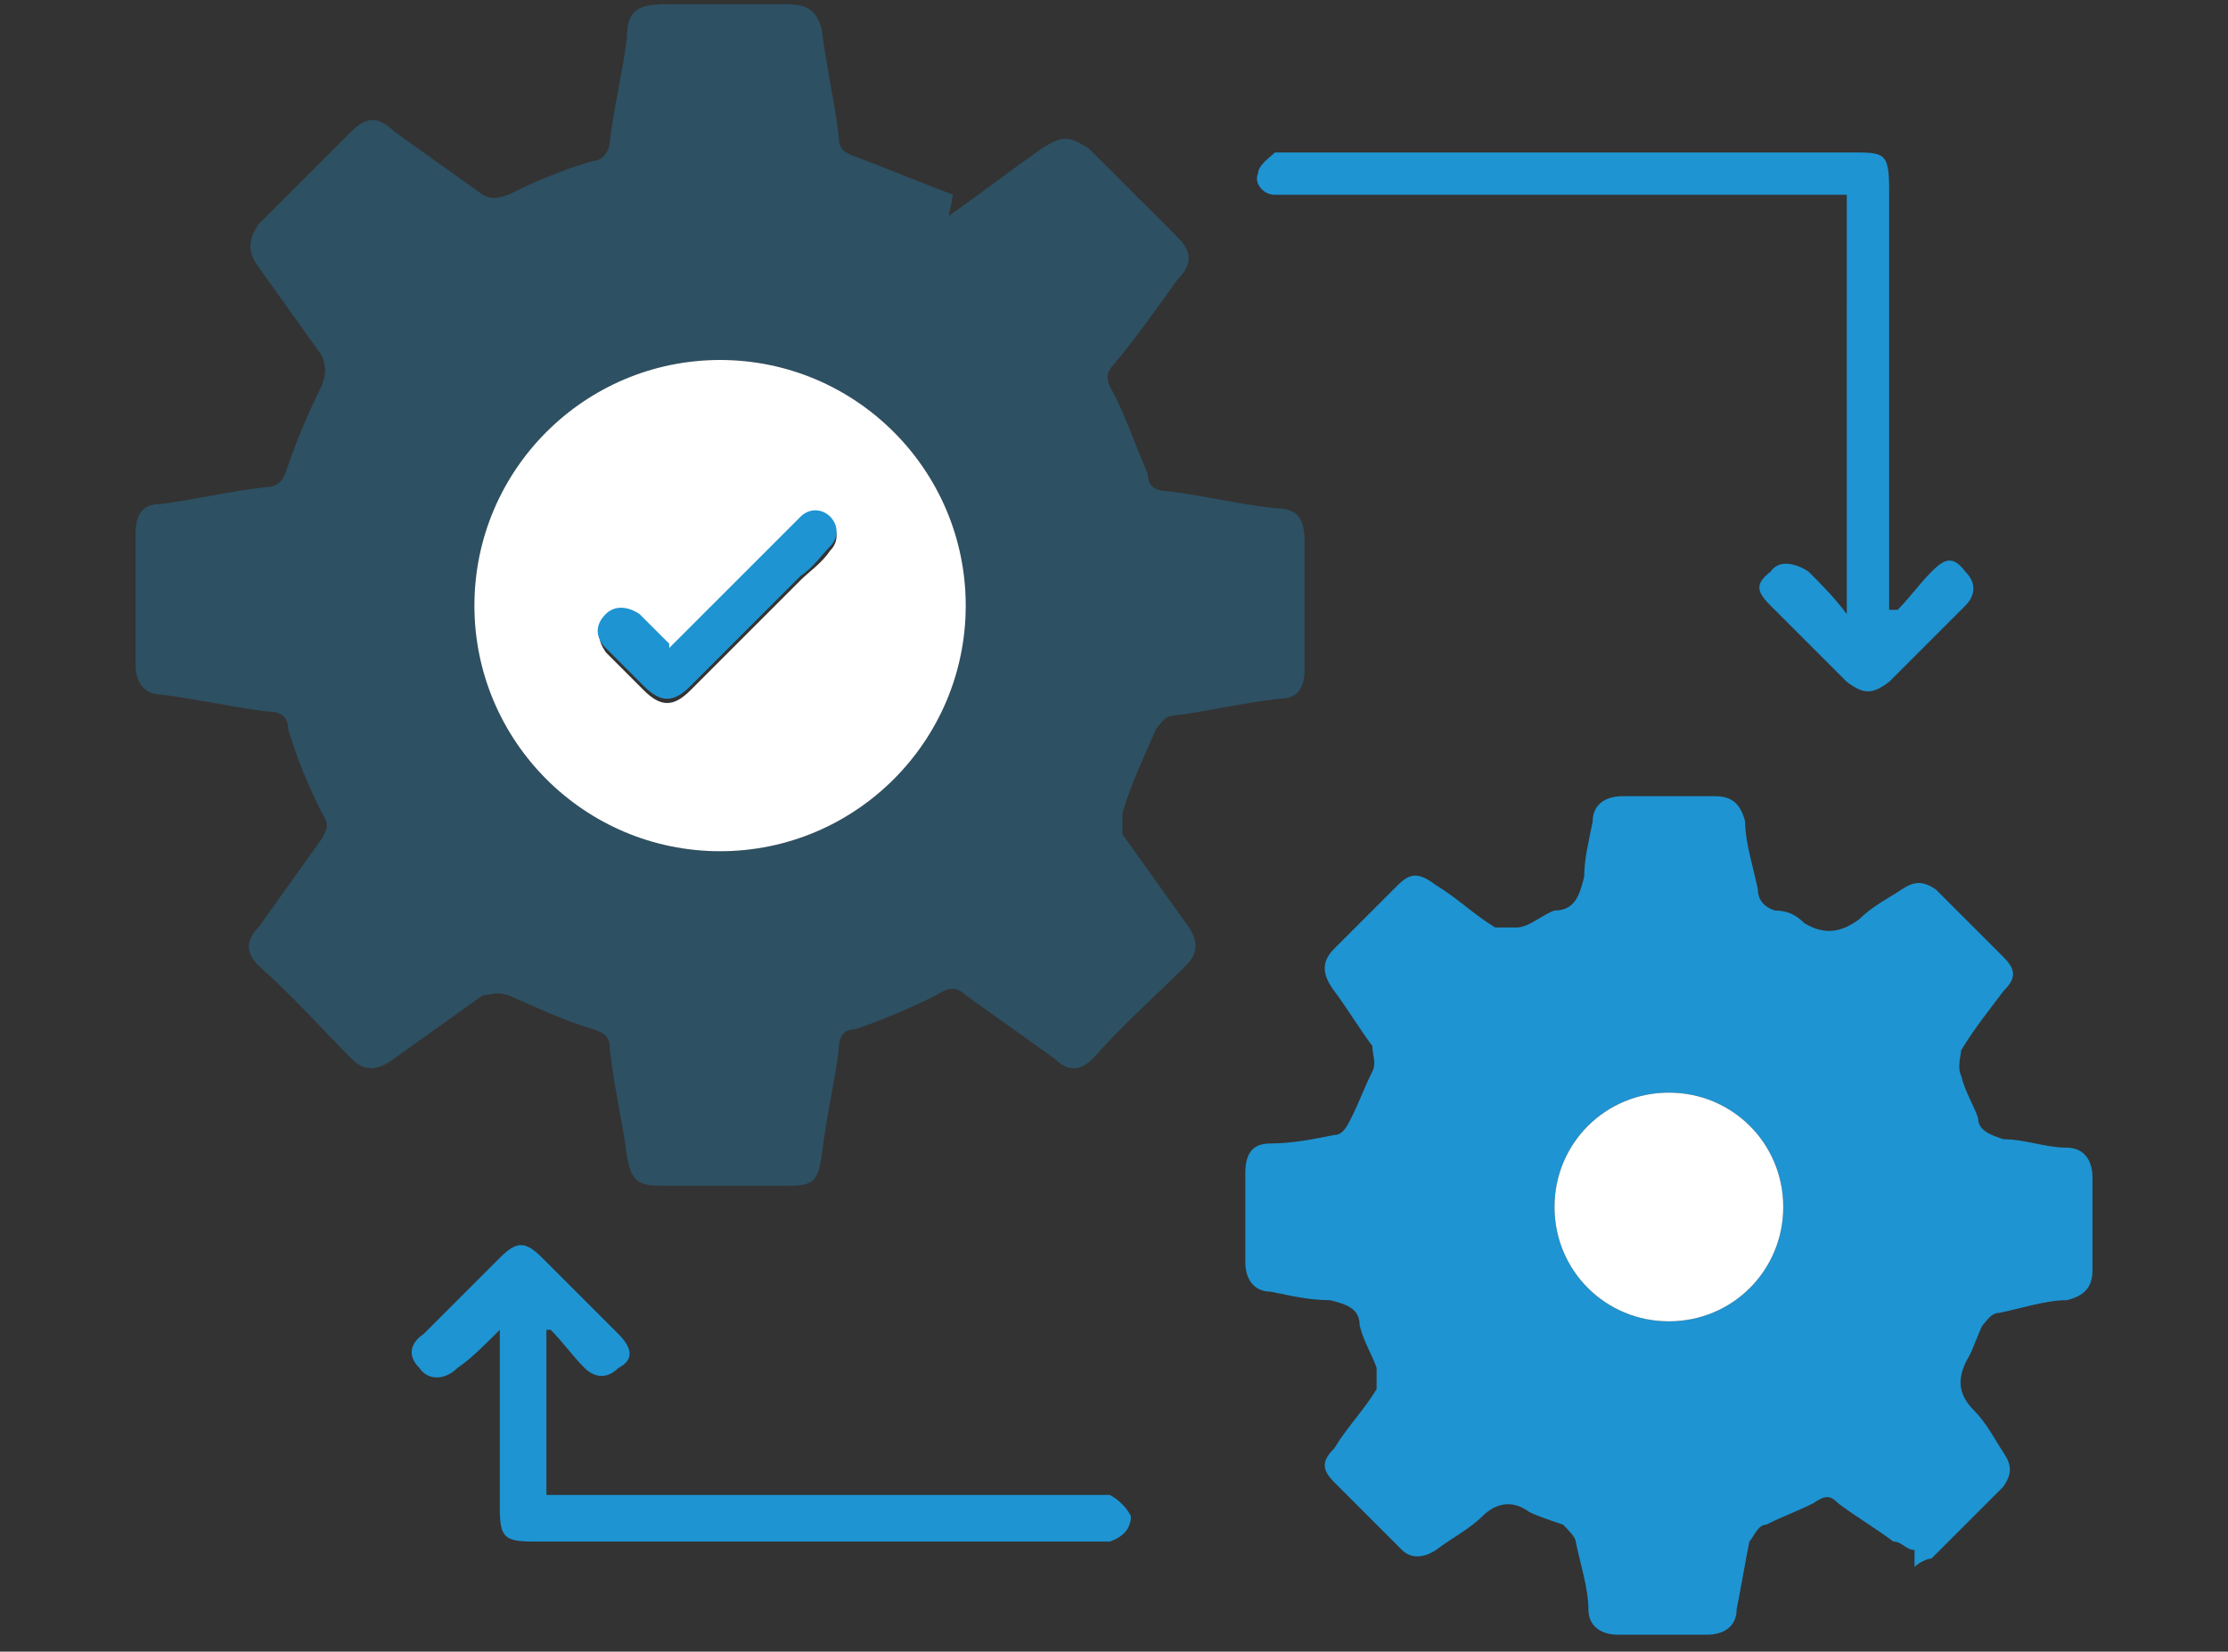
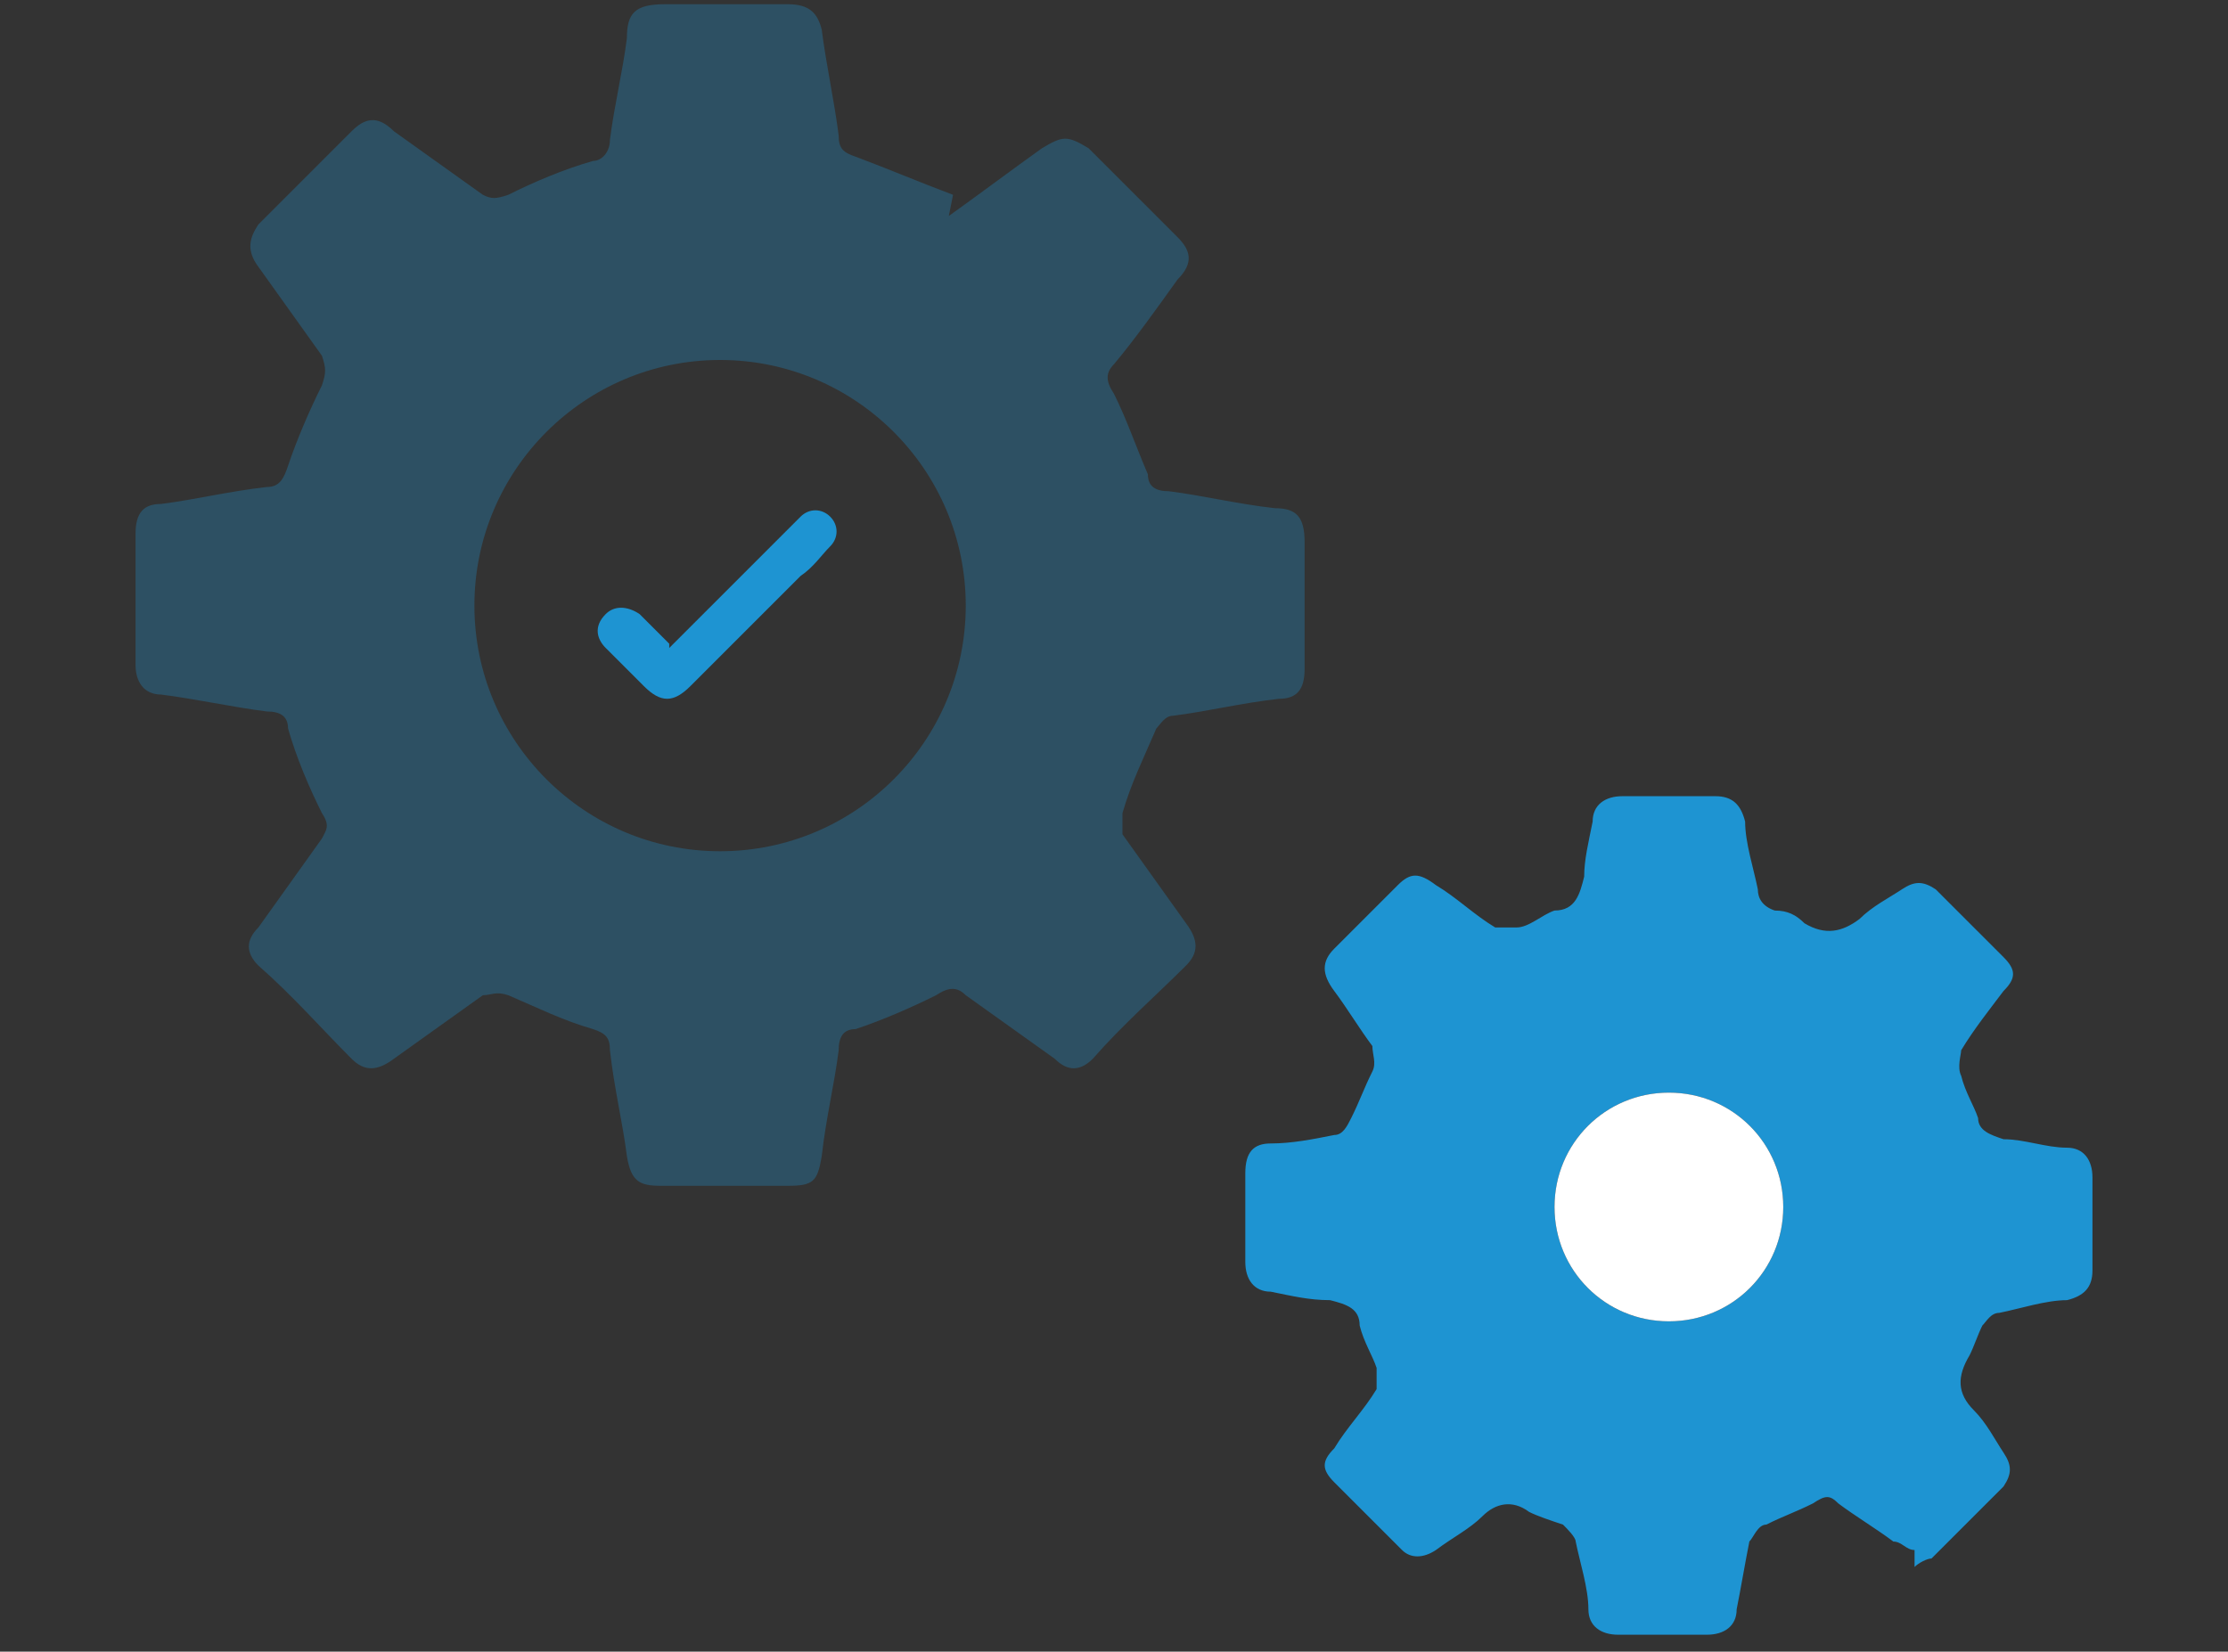
<svg xmlns="http://www.w3.org/2000/svg" id="Layer_1" data-name="Layer 1" version="1.1" viewBox="0 0 52.6 39">
  <rect x="0" y="0" width="52.6" height="39" fill="#333333" stroke="none" />
  <defs>
    <style> .cls-1, .cls-2 { opacity: .3; } .cls-1, .cls-2, .cls-3, .cls-4, .cls-5, .cls-6 { stroke-width: 0px; } .cls-1, .cls-2, .cls-4, .cls-5 { isolation: isolate; } .cls-1, .cls-5, .cls-6 { fill: #fff; } .cls-2, .cls-3, .cls-4 { fill: #1e94d2; } .cls-5 { opacity: .3; } </style>
  </defs>
  <g>
    <path class="cls-4" d="M-209.1-10.6c.3-1.2.1-2.4-.5-3.5s-1.6-1.8-2.8-2.1c-1.2-.3-2.4-.1-3.5.5l-.7.4c-1.2-1-2.7-1.8-4.2-2.4v-.8c0-2.5-2-4.6-4.6-4.6s-4.6,2-4.6,4.6v.8c-1.6.5-3,1.4-4.2,2.4l-.7-.4c-1.1-.6-2.3-.8-3.5-.5-1.2.3-2.2,1.1-2.8,2.1-.6,1.1-.8,2.3-.5,3.5s1.1,2.2,2.1,2.8l.7.4c-.2.9-.3,1.8-.3,2.6s0,1.7.3,2.6l-.7.4c-1.1.6-1.8,1.6-2.1,2.8-.3,1.2-.1,2.4.5,3.5.6,1.1,1.6,1.8,2.8,2.1s2.4.1,3.5-.5l.7-.4c1.2,1,2.7,1.8,4.2,2.4v.8c0,2.5,2,4.6,4.6,4.6s4.6-2,4.6-4.6v-.8c1.6-.5,3-1.4,4.2-2.4l.7.4c1.1.6,2.3.8,3.5.5,1.2-.3,2.2-1.1,2.8-2.1.6-1.1.8-2.3.5-3.5-.3-1.2-1.1-2.2-2.1-2.8l-.7-.4c.2-.9.3-1.8.3-2.6s0-1.7-.3-2.6l.7-.4c1.1-.6,1.8-1.6,2.1-2.8h0Z" />
    <path class="cls-1" d="M-215.1-7.8c.3,1.1.5,2,.5,2.9s-.2,1.8-.5,2.9c-.2.7.1,1.4.7,1.7l1.7,1c.4.2.6.5.7.9s0,.8-.2,1.2c-.2.4-.5.6-.9.7-.4.1-.8,0-1.2-.2l-1.6-1c-.6-.4-1.4-.3-1.8.2-1.3,1.3-3,2.3-4.9,2.7-.7.2-1.1.8-1.1,1.5v2c0,.8-.7,1.5-1.5,1.5s-1.5-.7-1.5-1.5v-2c0-.7-.5-1.3-1.1-1.5-1.9-.5-3.6-1.4-4.9-2.7-.3-.3-.7-.4-1.1-.4s-.5,0-.8.2l-1.6,1c-.3.2-.8.3-1.2.2-.4-.1-.7-.4-.9-.7-.2-.3-.3-.8-.2-1.1.1-.4.4-.7.7-.9l1.7-1c.6-.4.9-1.1.7-1.7-.3-1.1-.5-2-.5-2.9s.2-1.8.5-2.9c.2-.7,0-1.4-.7-1.7l-1.7-1c-.4-.2-.6-.5-.7-.9s0-.8.2-1.2c.2-.4.5-.6.9-.7.4-.1.8,0,1.2.2l1.6,1c.6.4,1.4.3,1.8-.2,1.3-1.3,3-2.3,4.9-2.7.7-.2,1.1-.8,1.1-1.5v-2c0-.8.7-1.5,1.5-1.5s1.5.7,1.5,1.5v2c0,.7.5,1.3,1.1,1.5,1.9.5,3.6,1.4,4.9,2.7s1.2.6,1.8.2l1.6-1c.3-.2.8-.3,1.2-.2s.7.4.9.7c.2.3.3.8.2,1.1s-.4.7-.7.9l-1.7,1c-.6.4-.9,1.1-.7,1.7h0Z" />
    <path class="cls-3" d="M-199-4.1c.4,2.2,2.2,3.8,4.5,3.8s4.6-2,4.6-4.6-2-4.6-4.6-4.6-4.1,1.6-4.5,3.8h-4.6v-8.4c0-2.1,1.7-3.8,3.8-3.8h.8c.4,2.2,2.2,3.8,4.5,3.8s4.6-2.1,4.6-4.6-2-4.6-4.6-4.6-4.1,1.7-4.5,3.8h-.8c-2.9,0-5.3,2.4-5.3,5.3V-5.6h-2.3c-.4,0-.8.3-.8.8s.3.8.8.8h2.3V4.2c0,2.9,2.4,5.3,5.3,5.3h.8c.4,2.2,2.2,3.8,4.5,3.8s4.6-2,4.6-4.6-2-4.6-4.6-4.6-4.1,1.6-4.5,3.8h-.8c-2.1,0-3.8-1.7-3.8-3.8V-4.1h4.6Z" />
    <circle class="cls-5" cx="-225.3" cy="-4.9" r="6.1" />
  </g>
  <g>
    <path class="cls-2" d="M22.4,5.1c.7-.5,1.5-1.1,2.2-1.6.5-.3.6-.3,1.1,0,.7.7,1.4,1.4,2.1,2.1.3.3.4.6,0,1-.5.7-1,1.4-1.5,2-.2.2-.2.4,0,.7.3.6.5,1.2.8,1.9,0,.3.2.4.5.4.8.1,1.6.3,2.5.4.5,0,.7.2.7.8,0,1,0,2,0,3,0,.5-.2.7-.6.7-.9.1-1.7.3-2.5.4-.2,0-.3.2-.4.3-.3.7-.6,1.3-.8,2,0,.1,0,.4,0,.5.5.7,1,1.4,1.5,2.1.3.4.3.7,0,1-.7.7-1.5,1.4-2.2,2.2-.3.3-.6.3-.9,0-.7-.5-1.4-1-2.1-1.5-.2-.2-.4-.2-.7,0-.6.3-1.3.6-1.9.8-.3,0-.4.2-.4.5-.1.8-.3,1.6-.4,2.5-.1.6-.2.7-.8.7-1,0-2,0-3,0-.5,0-.7-.1-.8-.7-.1-.8-.3-1.6-.4-2.5,0-.3-.1-.4-.4-.5-.7-.2-1.3-.5-2-.8-.3-.1-.4,0-.6,0-.7.5-1.4,1-2.1,1.5-.4.3-.7.3-1,0-.7-.7-1.4-1.5-2.2-2.2-.3-.3-.3-.6,0-.9.5-.7,1-1.4,1.5-2.1.1-.2.2-.3,0-.6-.3-.6-.6-1.3-.8-2,0-.3-.2-.4-.5-.4-.8-.1-1.7-.3-2.5-.4-.4,0-.6-.3-.6-.7,0-1,0-2.1,0-3.1,0-.5.2-.7.6-.7.8-.1,1.6-.3,2.5-.4.3,0,.4-.2.5-.5.2-.6.5-1.3.8-1.9.1-.3.1-.4,0-.7-.5-.7-1-1.4-1.5-2.1-.3-.4-.2-.7,0-1,.7-.7,1.4-1.4,2.2-2.2.3-.3.6-.4,1,0,.7.5,1.4,1,2.1,1.5.2.1.3.1.6,0,.6-.3,1.3-.6,2-.8.2,0,.4-.2.4-.5.1-.8.3-1.6.4-2.4,0-.6.2-.8.9-.8,1,0,1.9,0,2.9,0,.5,0,.7.2.8.6.1.8.3,1.7.4,2.5,0,.3.1.4.4.5.8.3,1.5.6,2.3.9ZM17,20.1c3.2,0,5.8-2.6,5.8-5.8,0-3.2-2.6-5.8-5.8-5.8-3.2,0-5.8,2.6-5.8,5.8,0,3.2,2.6,5.8,5.8,5.8Z" />
    <path class="cls-3" d="M45.2,36.6c-.2,0-.3-.2-.5-.2-.4-.3-.9-.6-1.3-.9-.2-.2-.3-.2-.6,0-.4.2-.7.3-1.1.5-.2,0-.3.3-.4.4-.1.5-.2,1.1-.3,1.6,0,.4-.3.6-.7.6-.7,0-1.4,0-2.1,0-.4,0-.7-.2-.7-.6,0-.5-.2-1.1-.3-1.6,0-.1-.2-.3-.3-.4-.3-.1-.6-.2-.8-.3-.4-.3-.8-.2-1.1.1-.3.3-.7.5-1.1.8-.3.2-.6.2-.8,0-.5-.5-1.1-1.1-1.6-1.6-.3-.3-.3-.5,0-.8.3-.5.7-.9,1-1.4,0-.1,0-.4,0-.5-.1-.3-.3-.6-.4-1,0-.4-.3-.5-.7-.6-.5,0-.9-.1-1.4-.2-.4,0-.6-.3-.6-.7,0-.7,0-1.4,0-2.1,0-.5.2-.7.6-.7.5,0,1-.1,1.5-.2.2,0,.3-.2.4-.4.2-.4.3-.7.5-1.1.1-.2,0-.4,0-.6-.3-.4-.6-.9-.9-1.3-.3-.4-.3-.7,0-1,.5-.5,1-1,1.5-1.5.3-.3.5-.3.9,0,.5.3.9.7,1.4,1,.1,0,.3,0,.5,0,.3,0,.6-.3.9-.4.5,0,.6-.4.7-.8,0-.4.1-.8.2-1.3,0-.4.3-.6.7-.6.7,0,1.4,0,2.2,0,.4,0,.6.2.7.6,0,.5.2,1.1.3,1.6,0,.2.1.4.4.5.3,0,.5.1.7.3.5.3.9.2,1.3-.1.3-.3.7-.5,1-.7.3-.2.5-.2.8,0,.5.5,1.1,1.1,1.6,1.6.3.3.3.5,0,.8-.3.4-.7.9-1,1.4,0,.1-.1.4,0,.6.1.4.3.7.4,1,0,.3.3.4.6.5.5,0,1,.2,1.5.2.4,0,.6.3.6.7,0,.7,0,1.4,0,2.2,0,.4-.2.6-.6.7-.5,0-1.1.2-1.6.3-.2,0-.3.2-.4.3-.1.2-.2.5-.3.7-.3.5-.3.9.1,1.3.3.3.5.7.7,1,.2.3.2.5,0,.8-.6.6-1.1,1.1-1.7,1.7-.1,0-.3.1-.4.2ZM39.4,31.2c1.5,0,2.7-1.2,2.7-2.7,0-1.5-1.2-2.7-2.7-2.7-1.5,0-2.7,1.2-2.7,2.7,0,1.5,1.2,2.7,2.7,2.7Z" />
-     <path class="cls-3" d="M43.5,4.6c-.2,0-.4,0-.6,0-4.1,0-8.1,0-12.2,0-.2,0-.4,0-.6,0-.3,0-.5-.3-.4-.5,0-.2.3-.4.4-.5.1,0,.3,0,.5,0,4.4,0,8.7,0,13.1,0,.8,0,.9,0,.9.9,0,3.1,0,6.2,0,9.4,0,.2,0,.3,0,.5,0,0,.1,0,.2,0,.3-.3.5-.6.8-.9.3-.3.5-.4.8,0,.3.3.2.6,0,.8-.6.6-1.2,1.2-1.8,1.8-.4.3-.6.3-1,0-.6-.6-1.2-1.2-1.8-1.8-.3-.3-.4-.5,0-.8.2-.3.6-.2.9,0,.3.3.6.6.9,1V4.6Z" />
-     <path class="cls-3" d="M12.9,31.5v3.8h.5c4.1,0,8.2,0,12.4,0,.1,0,.3,0,.4,0,.2.1.4.3.5.5,0,.3-.2.5-.5.6-.1,0-.2,0-.3,0-4.4,0-8.9,0-13.3,0-.7,0-.8-.1-.8-.8,0-1.2,0-2.4,0-3.6,0-.1,0-.3,0-.6-.4.4-.7.7-1,.9-.3.3-.7.3-.9,0-.3-.3-.2-.6.1-.8.6-.6,1.2-1.2,1.8-1.8.4-.4.6-.4,1,0,.6.6,1.2,1.2,1.8,1.8.3.3.4.6,0,.8-.3.3-.6.2-.8,0-.3-.3-.5-.6-.8-.9,0,0,0,0-.1,0Z" />
-     <path class="cls-6" d="M17,20.1c-3.2,0-5.8-2.6-5.8-5.8,0-3.2,2.6-5.8,5.8-5.8,3.2,0,5.8,2.6,5.8,5.8,0,3.2-2.6,5.8-5.8,5.8ZM15.8,15.3c-.3-.3-.5-.5-.7-.7-.2-.2-.5-.3-.8,0-.2.3-.2.5,0,.8.3.3.6.6.9.9.4.4.7.4,1.1,0,.9-.9,1.8-1.8,2.6-2.6.2-.2.5-.4.7-.7.2-.2.2-.5,0-.7-.2-.2-.5-.2-.7,0-.1,0-.2.2-.3.3-.9.9-1.8,1.8-2.8,2.8Z" />
    <path class="cls-6" d="M39.4,31.2c-1.5,0-2.7-1.2-2.7-2.7,0-1.5,1.2-2.7,2.7-2.7,1.5,0,2.7,1.2,2.7,2.7,0,1.5-1.2,2.7-2.7,2.7Z" />
    <path class="cls-3" d="M15.8,15.3c1-1,1.9-1.9,2.8-2.8.1-.1.2-.2.3-.3.2-.2.5-.2.7,0,.2.2.2.5,0,.7-.2.2-.4.5-.7.7-.9.9-1.8,1.8-2.6,2.6-.4.4-.7.4-1.1,0-.3-.3-.6-.6-.9-.9-.2-.2-.3-.5,0-.8.2-.2.5-.2.8,0,.2.2.4.4.7.7Z" />
  </g>
</svg>